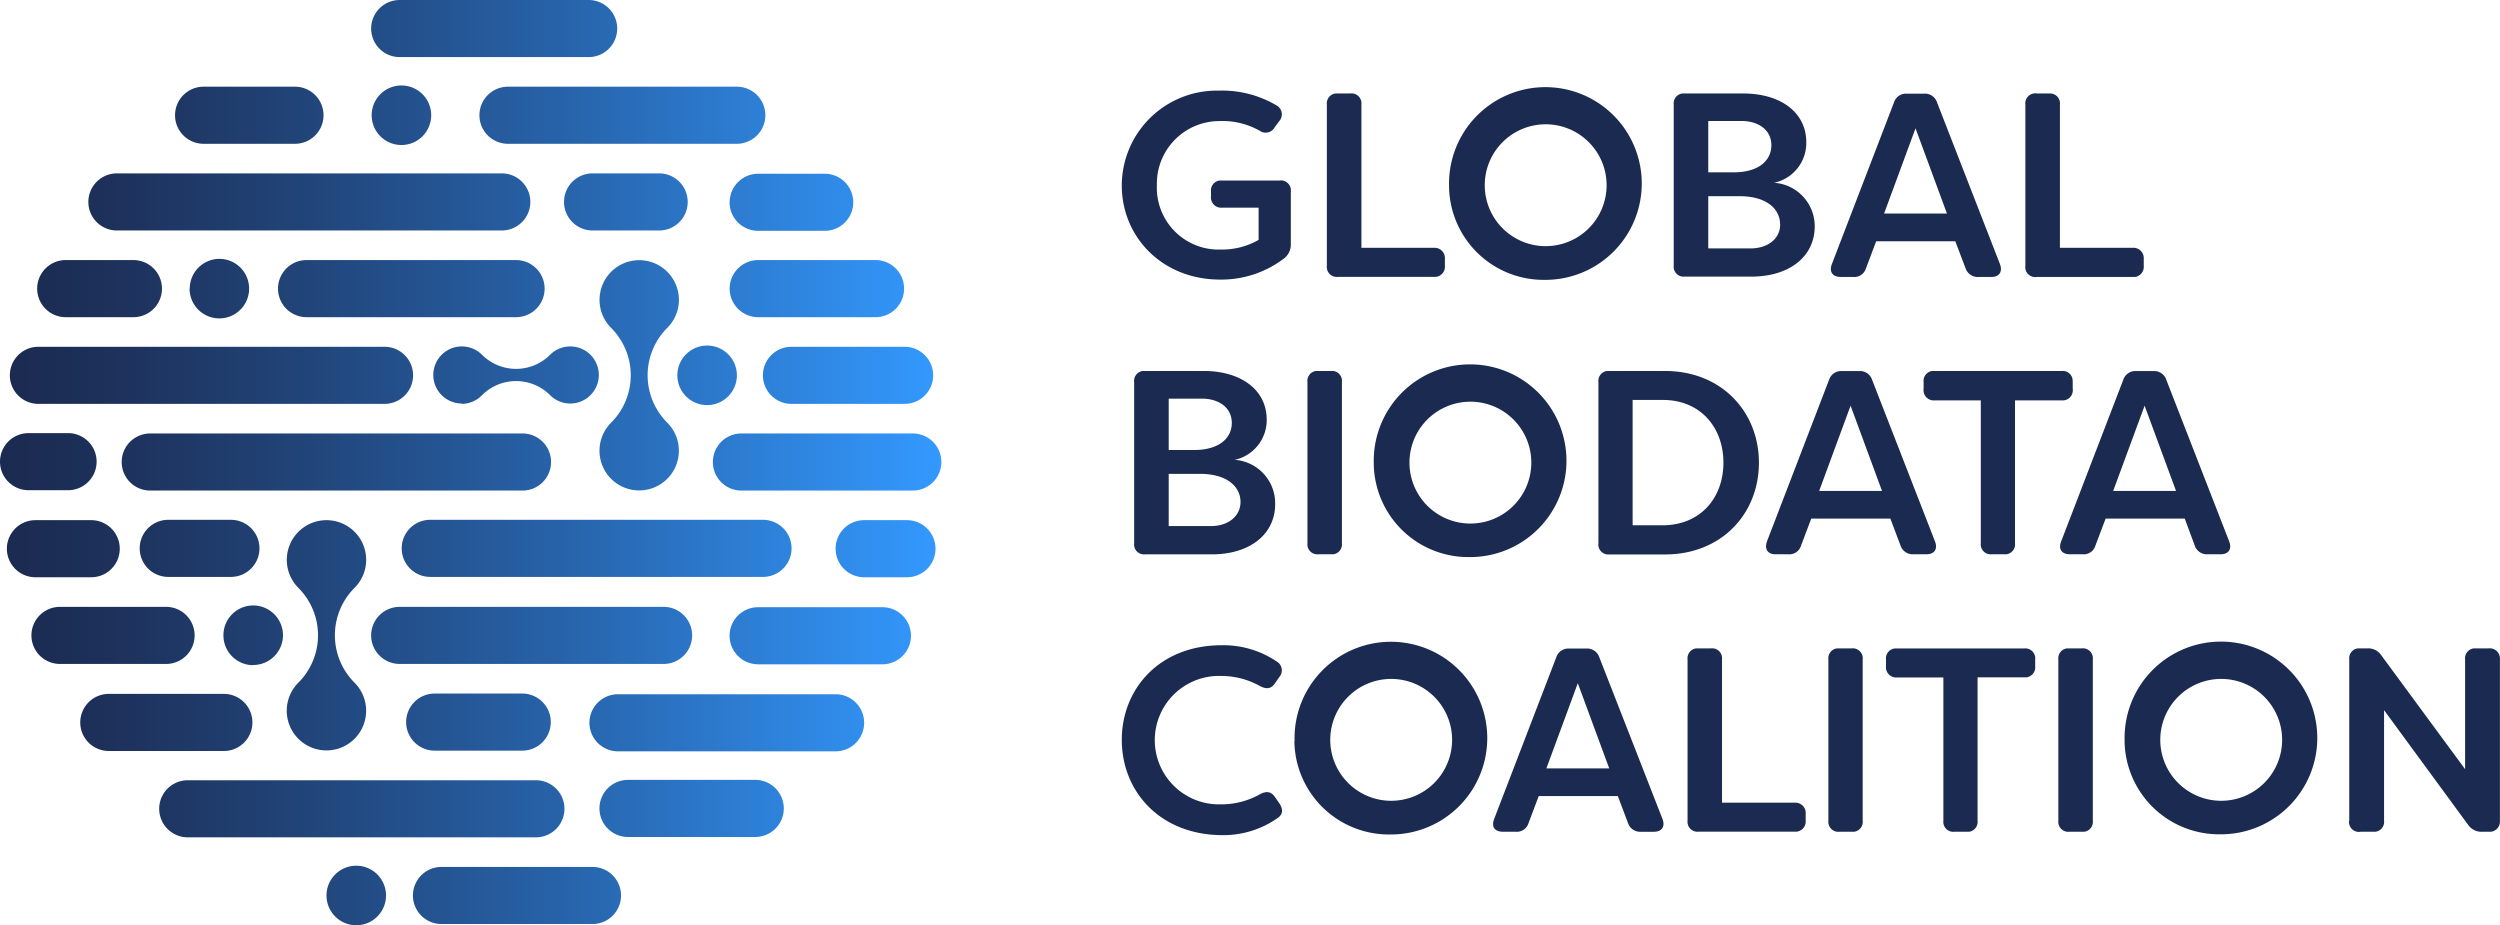
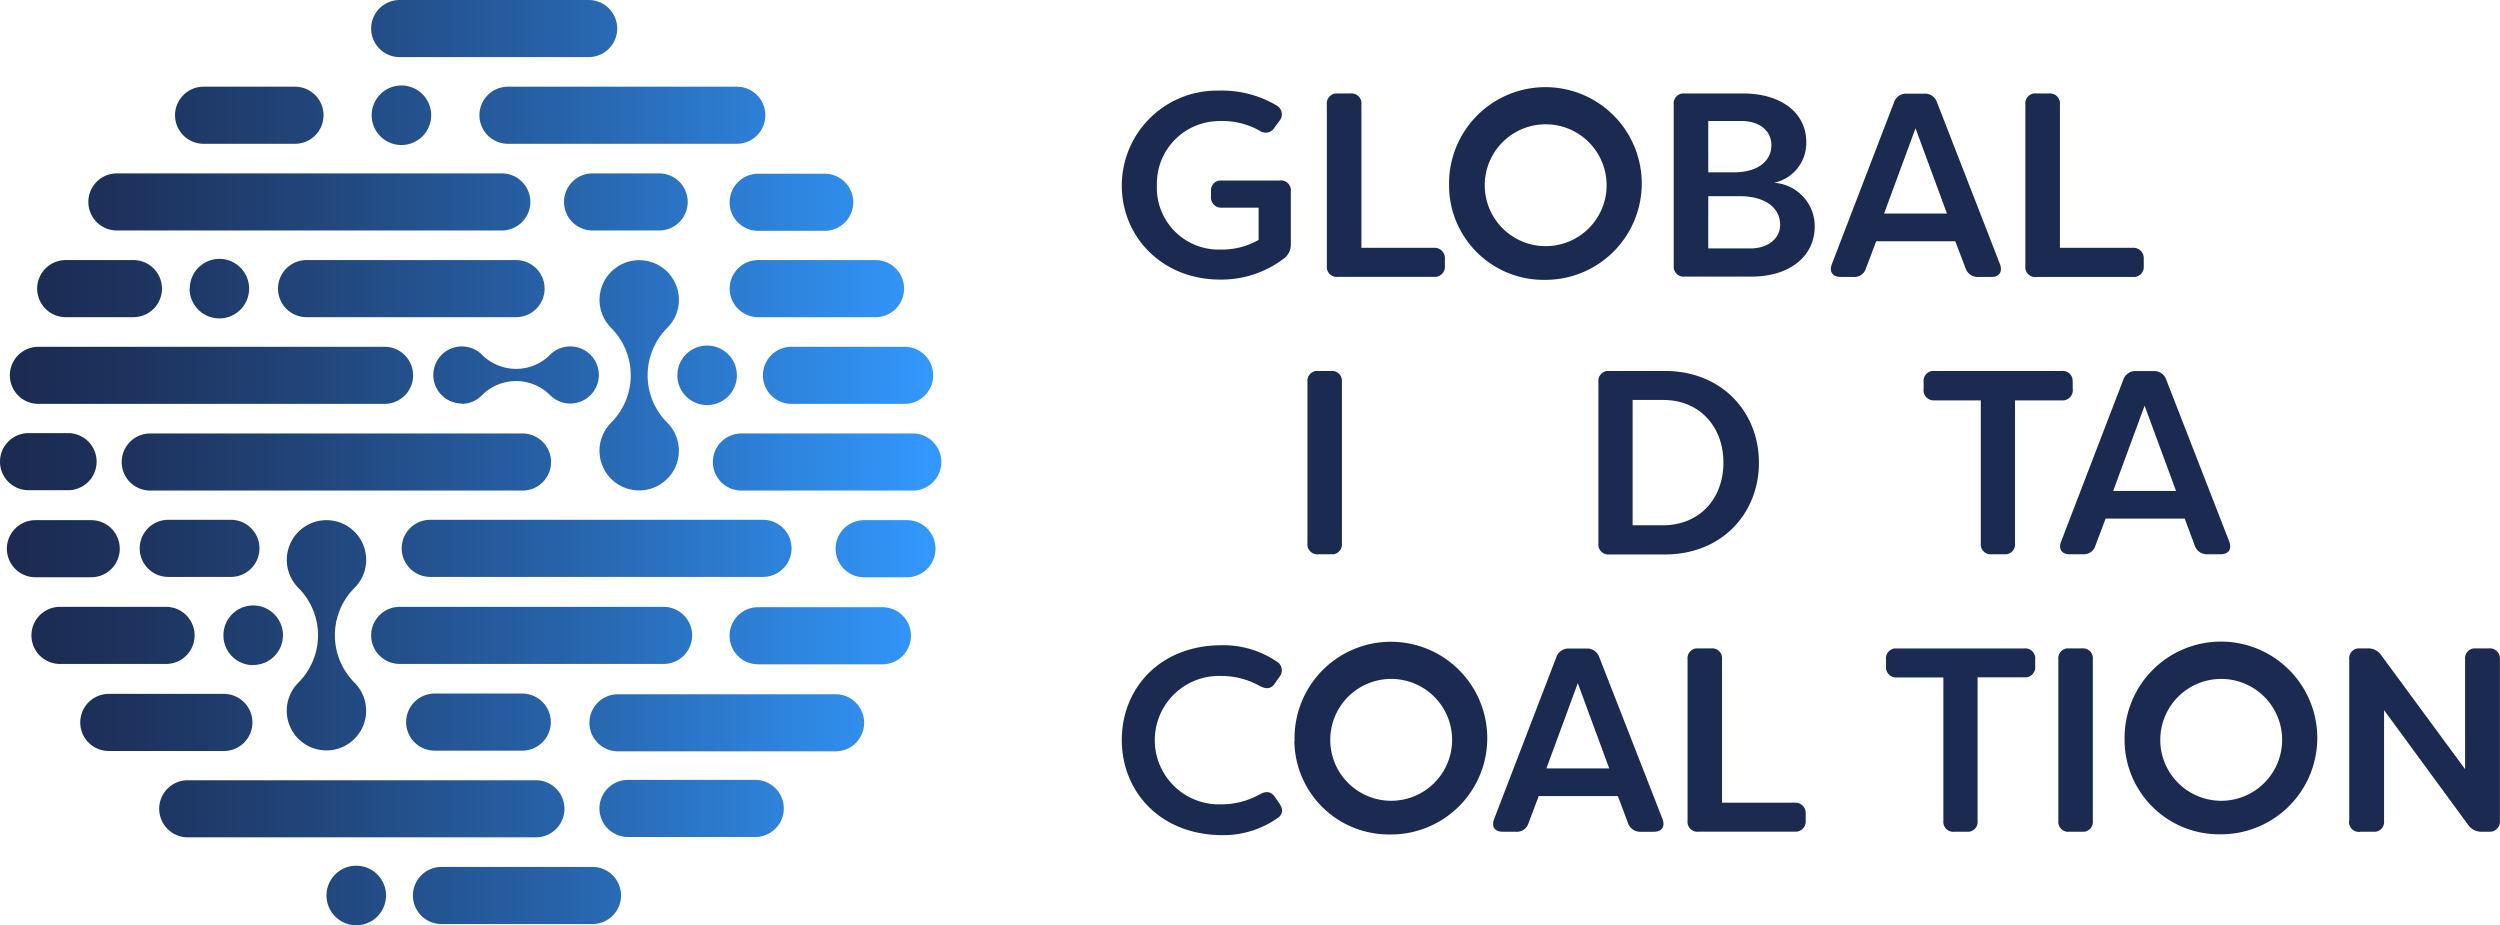
<svg xmlns="http://www.w3.org/2000/svg" viewBox="0 0 287.22 106.3">
  <defs>
    <linearGradient id="03da780f-4c6b-4fb3-aff0-5ecb110a14fd" y1="54.85" x2="108.15" y2="54.85" gradientTransform="matrix(1, 0, 0, -1, 0, 108)" gradientUnits="userSpaceOnUse">
      <stop offset="0" stop-color="#1b2a50" />
      <stop offset="0.12" stop-color="#1d315b" />
      <stop offset="0.32" stop-color="#214478" />
      <stop offset="0.59" stop-color="#2762a8" />
      <stop offset="0.9" stop-color="#308cea" />
      <stop offset="1" stop-color="#39f" />
    </linearGradient>
  </defs>
  <title>Asset 1</title>
  <g id="60790fd4-5b92-4efc-8a01-d82c05fd07cb" data-name="Layer 2">
    <g id="0a3d84e7-b377-4525-9afa-807d3b5680f2" data-name="Layer 1">
      <g id="e2fc5146-bd94-4e92-a28e-02bd976e8be4" data-name="8fcccb1b-677a-47b3-a47b-f881884beb70">
        <g id="d3355c21-1795-4c6a-92b3-53bd19796436" data-name="60c901dd-a0cc-4818-85cb-406ecfb0b0dc">
          <path d="M104.87,56.36H85.18a3.28,3.28,0,0,1,0-6.56h19.69a3.28,3.28,0,0,1,0,6.56ZM78,34.45a4.56,4.56,0,1,0-7.79,3.22,7.7,7.7,0,0,1,0,10.89h0a4.56,4.56,0,1,0,6.45,0,7.7,7.7,0,0,1,0-10.89h0A4.55,4.55,0,0,0,78,34.45ZM75.73,19.92H68.08a3.28,3.28,0,0,0,0,6.56h7.65a3.28,3.28,0,0,0,0-6.56Zm5.51,26.62a3.42,3.42,0,1,0-3.42-3.42h0A3.42,3.42,0,0,0,81.24,46.54ZM90.94,63a3.28,3.28,0,0,0-3.28-3.28H49.43a3.28,3.28,0,0,0,0,6.56H87.67A3.28,3.28,0,0,0,90.94,63ZM55.08,13.24a3.28,3.28,0,0,0,3.28,3.28H84.65a3.28,3.28,0,0,0,0-6.56H58.36A3.28,3.28,0,0,0,55.08,13.24Zm28.74,10a3.28,3.28,0,0,0,3.28,3.28h7.65a3.28,3.28,0,0,0,0-6.56H87.1a3.28,3.28,0,0,0-3.27,3.24ZM45.92,6.56H67.63a3.28,3.28,0,0,0,0-6.56H45.92a3.28,3.28,0,0,0,0,6.56Zm37.91,26.6a3.28,3.28,0,0,0,3.28,3.28h13.48a3.28,3.28,0,1,0,0-6.56H87.1A3.28,3.28,0,0,0,83.83,33.16ZM42.07,64.32a4.56,4.56,0,1,0-7.79,3.22,7.7,7.7,0,0,1,0,10.89h0a4.56,4.56,0,1,0,6.45,0,7.7,7.7,0,0,1,0-10.89h0A4.55,4.55,0,0,0,42.07,64.32Zm7.87,15.36a3.28,3.28,0,0,0,0,6.56H60a3.28,3.28,0,0,0,0-6.56H49.94ZM79.52,73a3.28,3.28,0,0,0-3.28-3.28H45.92a3.28,3.28,0,0,0,0,6.56H76.24A3.28,3.28,0,0,0,79.52,73ZM63.31,53.08A3.28,3.28,0,0,0,60,49.8H17.26a3.28,3.28,0,0,0,0,6.56H60a3.28,3.28,0,0,0,3.31-3.25Zm-.74-19.92a3.28,3.28,0,0,0-3.28-3.28H35.22a3.28,3.28,0,0,0,0,6.56H59.29a3.28,3.28,0,0,0,3.28-3.28ZM53.06,46.4a3.27,3.27,0,0,0,2.32-1,5.53,5.53,0,0,1,7.82,0h0a3.28,3.28,0,1,0,0-4.64,5.53,5.53,0,0,1-7.82,0h0a3.28,3.28,0,1,0-2.32,5.6Zm-24,30A3.42,3.42,0,1,0,25.67,73s0,0,0,0a3.42,3.42,0,0,0,3.42,3.42ZM29.81,63a3.28,3.28,0,0,0-3.28-3.28h-7.2a3.28,3.28,0,0,0,0,6.56h7.21A3.28,3.28,0,0,0,29.81,63ZM87.65,43.12a3.28,3.28,0,0,0,3.28,3.28h13a3.28,3.28,0,0,0,0-6.56h-13a3.28,3.28,0,0,0-3.28,3.28ZM68.07,99.6H50.72a3.28,3.28,0,1,0,0,6.56H68.07a3.28,3.28,0,1,0,0-6.56Zm18.7-10H72.15a3.28,3.28,0,0,0,0,6.56H86.77a3.28,3.28,0,0,0,0-6.56ZM40.93,99.46a3.42,3.42,0,1,0,3.42,3.42h0A3.42,3.42,0,0,0,40.93,99.46Zm23.92-6.54a3.28,3.28,0,0,0-3.28-3.28h-40a3.28,3.28,0,0,0,0,6.56h40A3.28,3.28,0,0,0,64.85,92.92ZM104.2,59.76H99.28a3.28,3.28,0,0,0,0,6.56h4.92a3.28,3.28,0,0,0,0-6.56ZM29,83a3.28,3.28,0,0,0-3.28-3.28H12.5a3.28,3.28,0,0,0,0,6.56H25.67A3.28,3.28,0,0,0,29,83Zm72.43-13.24H87.1a3.28,3.28,0,0,0,0,6.56h14.28a3.28,3.28,0,0,0,0-6.56Zm-5.4,10H71a3.28,3.28,0,0,0,0,6.56H96a3.28,3.28,0,0,0,0-6.56ZM4.41,46.4H44.18a3.28,3.28,0,1,0,0-6.56H4.41a3.28,3.28,0,0,0,0,6.56Zm9-19.92H57.65a3.28,3.28,0,0,0,0-6.56H13.43a3.28,3.28,0,0,0,0,6.56Zm8.37,6.68a3.42,3.42,0,1,0,3.42-3.42h0a3.42,3.42,0,0,0-3.4,3.42ZM7.55,36.44h7.78a3.28,3.28,0,0,0,0-6.56H7.55a3.28,3.28,0,0,0,0,6.56ZM22.36,73a3.28,3.28,0,0,0-3.28-3.28H6.89a3.28,3.28,0,0,0,0,6.56H19.08A3.28,3.28,0,0,0,22.36,73Zm1-56.48H33.89a3.28,3.28,0,1,0,0-6.56H23.39a3.28,3.28,0,0,0,0,6.56h0ZM42.7,13.24a3.42,3.42,0,1,0,3.42-3.42,3.42,3.42,0,0,0-3.42,3.42ZM10.48,66.32a3.28,3.28,0,0,0,0-6.56H4.07a3.28,3.28,0,1,0,0,6.56Zm-7.2-10H7.82a3.28,3.28,0,0,0,0-6.56H3.28a3.28,3.28,0,0,0,0,6.56Z" fill="url(#03da780f-4c6b-4fb3-aff0-5ecb110a14fd)" />
          <path d="M128.88,21.31a10.92,10.92,0,0,1,10.94-10.9h.23a12.3,12.3,0,0,1,6.59,1.69,1.17,1.17,0,0,1,.36,1.78l-.54.72a1.18,1.18,0,0,1-1.59.51l-.15-.09a8.7,8.7,0,0,0-4.67-1.11,7.19,7.19,0,0,0-7.14,7.24q0,.09,0,.17a7.1,7.1,0,0,0,6.84,7.35h.6a8.42,8.42,0,0,0,4.25-1.11v-3.7h-4.21a1.17,1.17,0,0,1-1.26-1.29V22a1.14,1.14,0,0,1,1-1.26H147A1.14,1.14,0,0,1,148.3,22v6.08a2,2,0,0,1-.93,1.72,11.82,11.82,0,0,1-7.14,2.32C133.55,32.15,128.88,27.24,128.88,21.31Z" fill="#1b2a50" />
          <path d="M152.44,30.55V12a1.14,1.14,0,0,1,1-1.26h1.69A1.14,1.14,0,0,1,156.41,12V28.47h8.31a1.19,1.19,0,0,1,1.28,1.3v.78a1.17,1.17,0,0,1-1.07,1.26H153.71a1.14,1.14,0,0,1-1.27-1.26Z" fill="#1b2a50" />
          <path d="M166.48,21.28a11.07,11.07,0,1,1,11.27,10.87h-.19a10.86,10.86,0,0,1-11.08-10.64Q166.48,21.4,166.48,21.28Zm18.1,0a7,7,0,1,0-7,7A7,7,0,0,0,184.58,21.28Z" fill="#1b2a50" />
          <path d="M208.49,26c0,3.49-2.92,5.78-7.29,5.78h-7.65a1.14,1.14,0,0,1-1.26-1.26V12a1.14,1.14,0,0,1,1-1.26h7c4.19,0,7.23,2.11,7.23,5.6A4.67,4.67,0,0,1,203.81,21,5,5,0,0,1,208.49,26ZM196.26,13.9v5.9h2.89c3.13,0,4.36-1.54,4.36-3.1,0-1.81-1.53-2.8-3.43-2.8Zm8.25,11.86c0-1.63-1.39-3.22-4.67-3.22h-3.58v6h4.85c2,0,3.41-1.12,3.41-2.75Z" fill="#1b2a50" />
          <path d="M210.46,30.34l7.14-18.58a1.45,1.45,0,0,1,1.47-1h2a1.45,1.45,0,0,1,1.47,1l7.23,18.58c.33.87-.06,1.48-1,1.48h-1.45a1.47,1.47,0,0,1-1.5-1l-1.18-3.1h-9.09l-1.17,3.1a1.4,1.4,0,0,1-1.45,1h-1.44C210.52,31.82,210.13,31.21,210.46,30.34Zm13.22-5.81-3.61-9.79-3.61,9.79Z" fill="#1b2a50" />
          <path d="M232.69,30.55V12A1.14,1.14,0,0,1,234,10.74h1.44A1.14,1.14,0,0,1,236.66,12V28.47H245a1.19,1.19,0,0,1,1.29,1.29v.78a1.17,1.17,0,0,1-1,1.28H234a1.14,1.14,0,0,1-1.31-1.27Z" fill="#1b2a50" />
-           <path d="M146.5,57.91c0,3.49-2.92,5.78-7.29,5.78h-7.65a1.14,1.14,0,0,1-1.26-1.26V43.88a1.14,1.14,0,0,1,1-1.26h7c4.19,0,7.23,2.11,7.23,5.6a4.67,4.67,0,0,1-3.68,4.61A5,5,0,0,1,146.5,57.91ZM134.27,45.8v5.9h2.89c3.13,0,4.36-1.54,4.36-3.1,0-1.81-1.53-2.8-3.43-2.8Zm8.25,11.86c0-1.63-1.39-3.22-4.67-3.22h-3.58v6h4.85c2,0,3.4-1.15,3.4-2.77Z" fill="#1b2a50" />
          <path d="M150.21,62.42V43.88a1.14,1.14,0,0,1,1-1.26h1.7a1.14,1.14,0,0,1,1.26,1.26V62.42a1.14,1.14,0,0,1-1,1.26h-1.7a1.14,1.14,0,0,1-1.26-1.26Z" fill="#1b2a50" />
-           <path d="M157.83,53.15A11.07,11.07,0,1,1,169.12,64h-.21a10.86,10.86,0,0,1-11.08-10.64Q157.83,53.26,157.83,53.15Zm18.1,0a7,7,0,1,0-7,7,7,7,0,0,0,7-7Z" fill="#1b2a50" />
          <path d="M148.73,85A11.07,11.07,0,1,1,160,95.87h-.21a10.86,10.86,0,0,1-11.08-10.64Q148.73,85.13,148.73,85Zm18.1,0a7,7,0,1,0-7,7,7,7,0,0,0,7-7Z" fill="#1b2a50" />
          <path d="M244.09,85a11.07,11.07,0,1,1,11.29,10.85h-.21a10.86,10.86,0,0,1-11.08-10.64Q244.09,85.13,244.09,85Zm18.1,0a7,7,0,1,0-7,7,7,7,0,0,0,7-7Z" fill="#1b2a50" />
          <path d="M183.64,62.42V43.88a1.14,1.14,0,0,1,1-1.26h6.63c6.56,0,10.81,4.73,10.81,10.54S197.84,63.7,191.28,63.7H184.9a1.14,1.14,0,0,1-1.26-1.28ZM191,60.35c4.34,0,7-3.13,7-7.2s-2.68-7.23-7-7.2h-3.43v14.4Z" fill="#1b2a50" />
-           <path d="M203,62.21l7.14-18.58a1.46,1.46,0,0,1,1.47-1h2a1.46,1.46,0,0,1,1.47,1l7.23,18.58c.33.87-.06,1.47-1,1.47h-1.45a1.47,1.47,0,0,1-1.51-1l-1.17-3.1h-9.09l-1.17,3.1a1.4,1.4,0,0,1-1.45,1H204C203.09,63.69,202.7,63.09,203,62.21Zm13.22-5.81-3.61-9.79L209,56.4Z" fill="#1b2a50" />
          <path d="M238.13,43.88v.78A1.17,1.17,0,0,1,236.86,46H231.5V62.42a1.14,1.14,0,0,1-1,1.26h-1.67a1.14,1.14,0,0,1-1.26-1.26V46h-5.33A1.17,1.17,0,0,1,221,44.66v-.78a1.14,1.14,0,0,1,1-1.26h14.88a1.14,1.14,0,0,1,1.24,1.26Z" fill="#1b2a50" />
          <path d="M236.8,62.21l7.14-18.58a1.46,1.46,0,0,1,1.47-1h2a1.46,1.46,0,0,1,1.47,1l7.23,18.58c.33.87-.06,1.47-1,1.47h-1.45a1.47,1.47,0,0,1-1.51-1L251,59.58h-9.09l-1.17,3.1a1.4,1.4,0,0,1-1.45,1h-1.45C236.86,63.69,236.46,63.09,236.8,62.21ZM250,56.4l-3.61-9.79-3.61,9.79Z" fill="#1b2a50" />
          <path d="M128.88,85c0-5.87,4.34-10.87,11.47-10.87A10.93,10.93,0,0,1,146.68,76a1.17,1.17,0,0,1,.3,1.78l-.48.69c-.45.69-1,.75-1.78.33a9.09,9.09,0,0,0-4.37-1.14,7.38,7.38,0,1,0-.54,14.75h.54a9.07,9.07,0,0,0,4.37-1.14c.75-.42,1.32-.36,1.78.33l.48.69c.45.69.42,1.24-.15,1.66a10.88,10.88,0,0,1-6.47,2C133.22,95.89,128.88,90.89,128.88,85Z" fill="#1b2a50" />
          <path d="M171.66,94.09l7.14-18.58a1.46,1.46,0,0,1,1.47-1h2a1.46,1.46,0,0,1,1.47,1L191,94.09c.33.87-.06,1.47-1,1.47h-1.45a1.47,1.47,0,0,1-1.51-1l-1.17-3.1h-9.09l-1.17,3.1a1.4,1.4,0,0,1-1.45,1h-1.45C171.71,95.56,171.32,95,171.66,94.09Zm13.22-5.81-3.61-9.79-3.61,9.79Z" fill="#1b2a50" />
          <path d="M193.88,94.3V75.75a1.14,1.14,0,0,1,1-1.26h1.7a1.14,1.14,0,0,1,1.26,1.26V92.22h8.31a1.19,1.19,0,0,1,1.3,1.29v.78a1.17,1.17,0,0,1-1.07,1.26H195.16a1.14,1.14,0,0,1-1.28-1.25Z" fill="#1b2a50" />
-           <path d="M210.06,94.3V75.75a1.14,1.14,0,0,1,1-1.26h1.69A1.14,1.14,0,0,1,214,75.75V94.3a1.14,1.14,0,0,1-1,1.26H211.3a1.14,1.14,0,0,1-1.24-1.26Z" fill="#1b2a50" />
          <path d="M233.82,75.75v.78a1.17,1.17,0,0,1-1,1.29H227.2V94.3a1.14,1.14,0,0,1-1,1.26h-1.67a1.14,1.14,0,0,1-1.26-1.26V77.83h-5.33a1.17,1.17,0,0,1-1.26-1.29v-.78a1.14,1.14,0,0,1,1-1.26h14.88a1.14,1.14,0,0,1,1.26,1.25Z" fill="#1b2a50" />
          <path d="M236.48,94.3V75.75a1.14,1.14,0,0,1,1-1.26h1.7a1.14,1.14,0,0,1,1.26,1.26V94.3a1.14,1.14,0,0,1-1,1.26h-1.7a1.14,1.14,0,0,1-1.26-1.26Z" fill="#1b2a50" />
          <path d="M269.9,94.3V75.75a1.14,1.14,0,0,1,1-1.26H272a1.8,1.8,0,0,1,1.57.78l9.64,13.1V75.75a1.14,1.14,0,0,1,1-1.26h1.7a1.17,1.17,0,0,1,1.3,1.26V94.3a1.17,1.17,0,0,1-1.07,1.26h-1a1.83,1.83,0,0,1-1.57-.78l-9.67-13.19V94.3a1.14,1.14,0,0,1-1,1.26h-1.69a1.14,1.14,0,0,1-1.33-1.26Z" fill="#1b2a50" />
        </g>
      </g>
    </g>
  </g>
</svg>